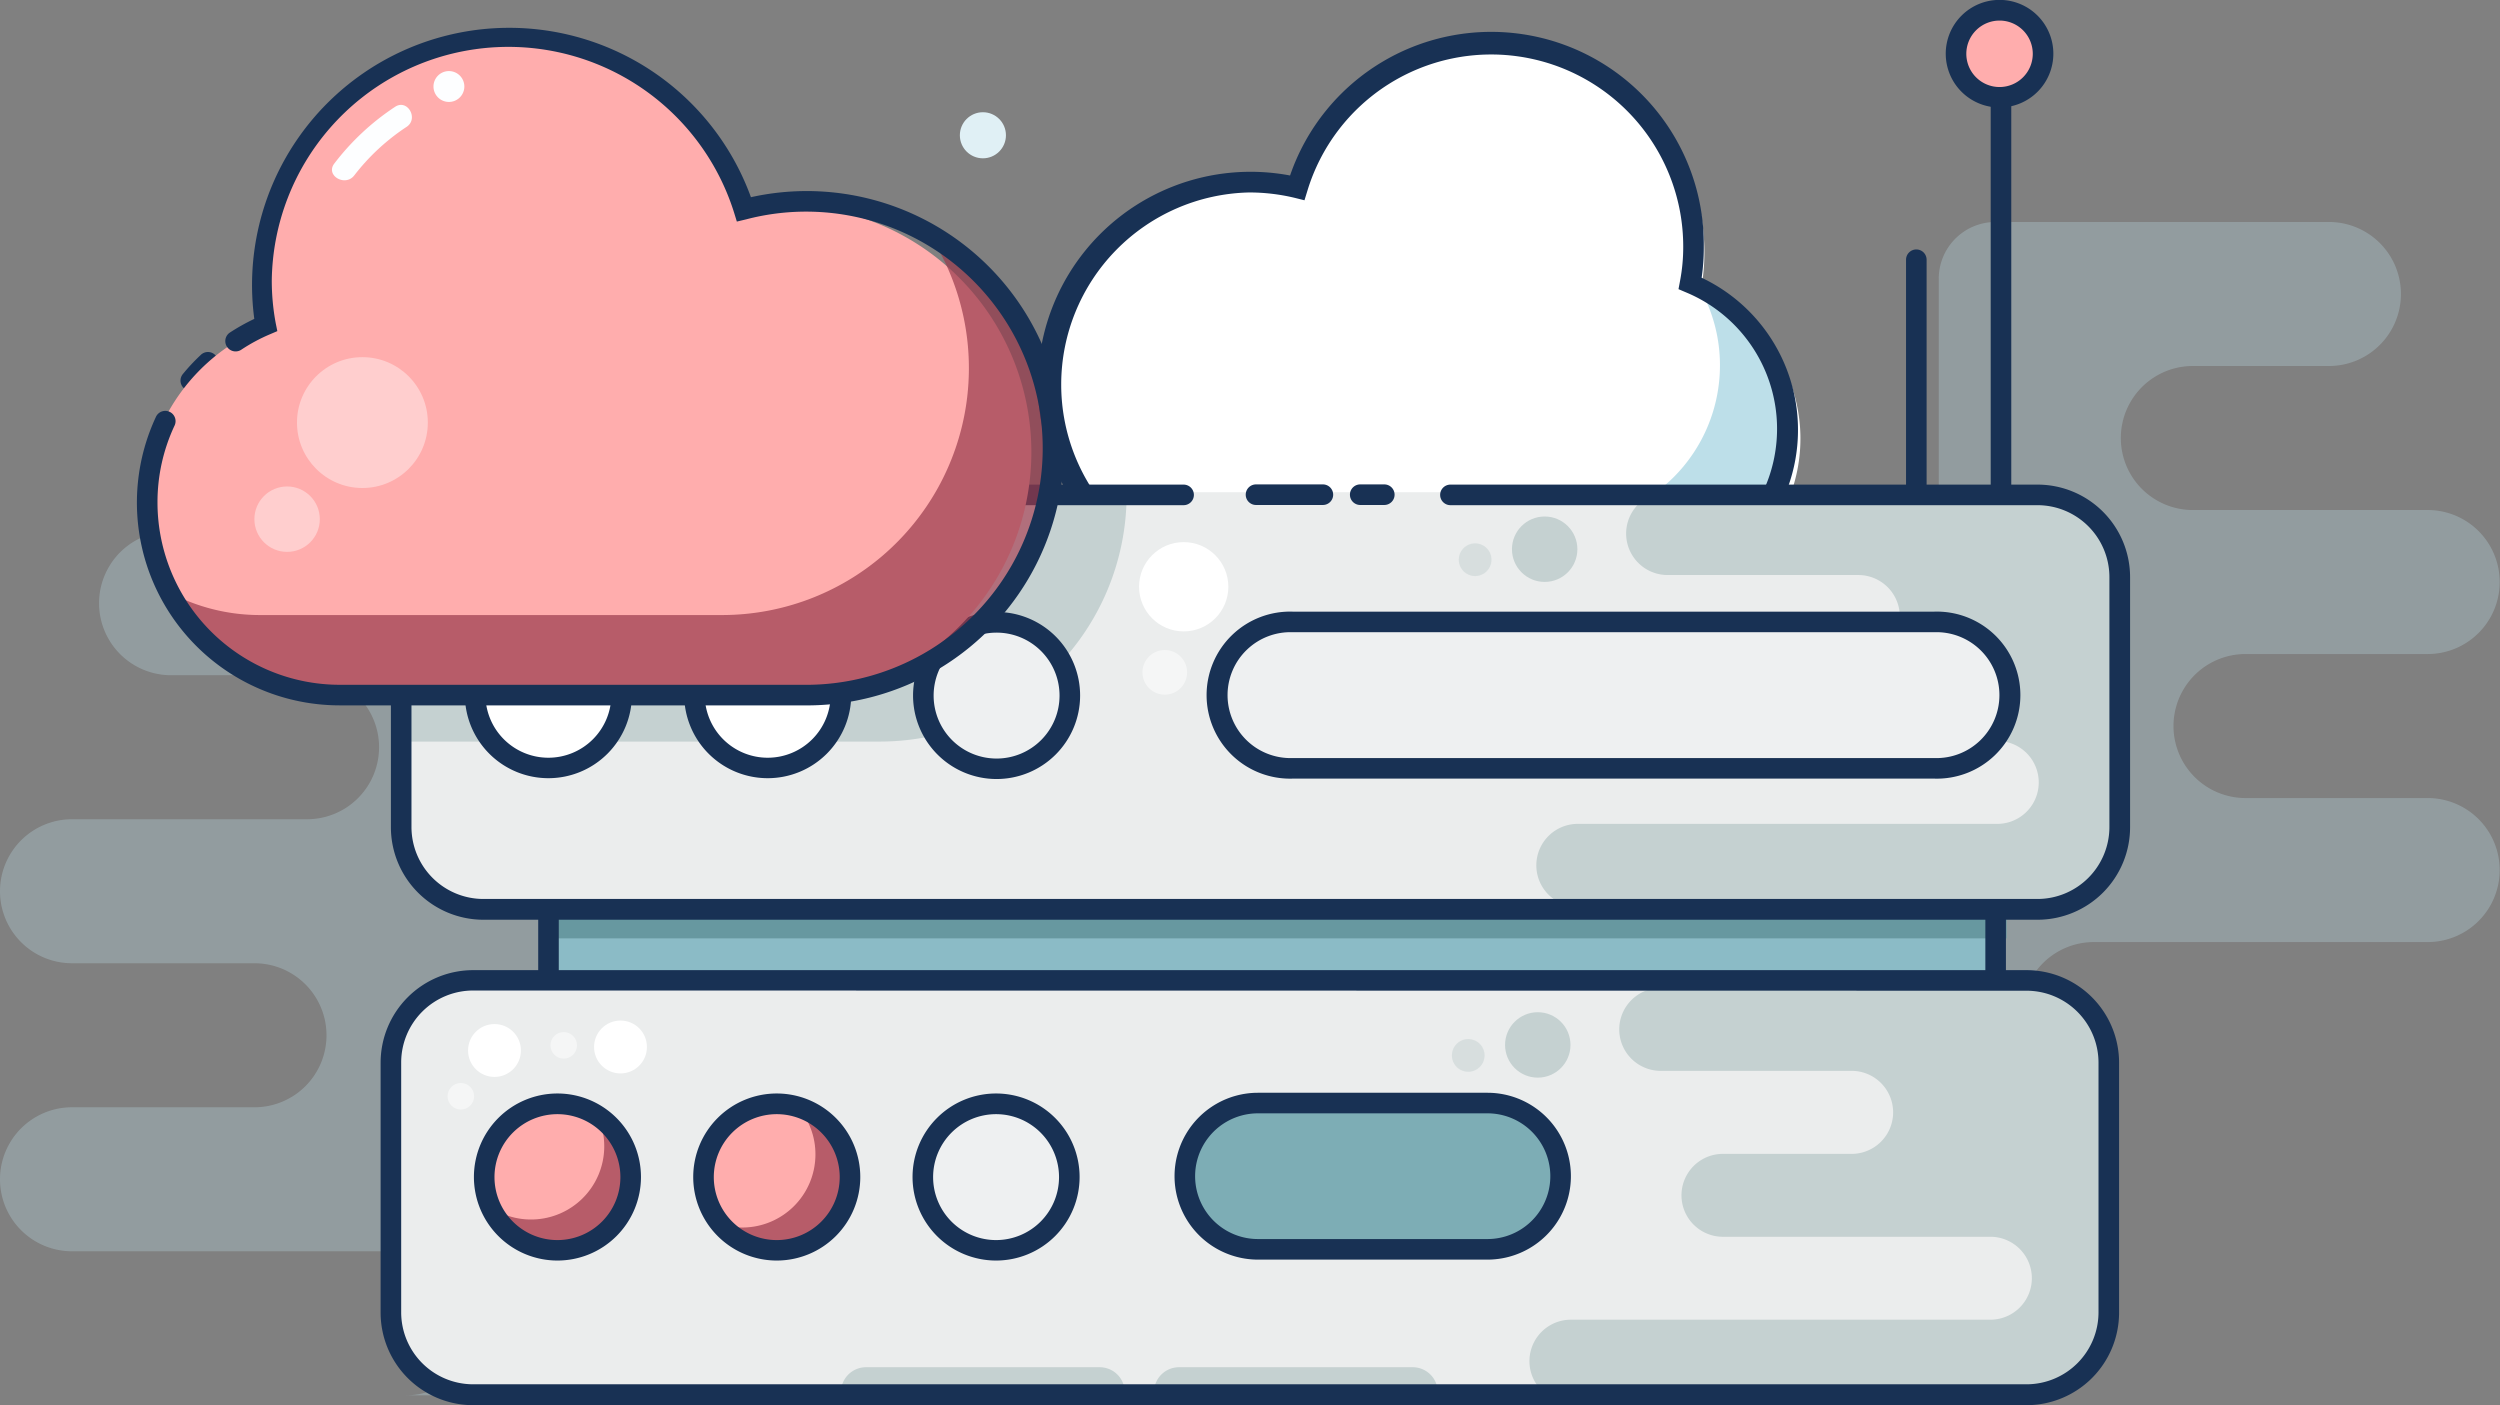
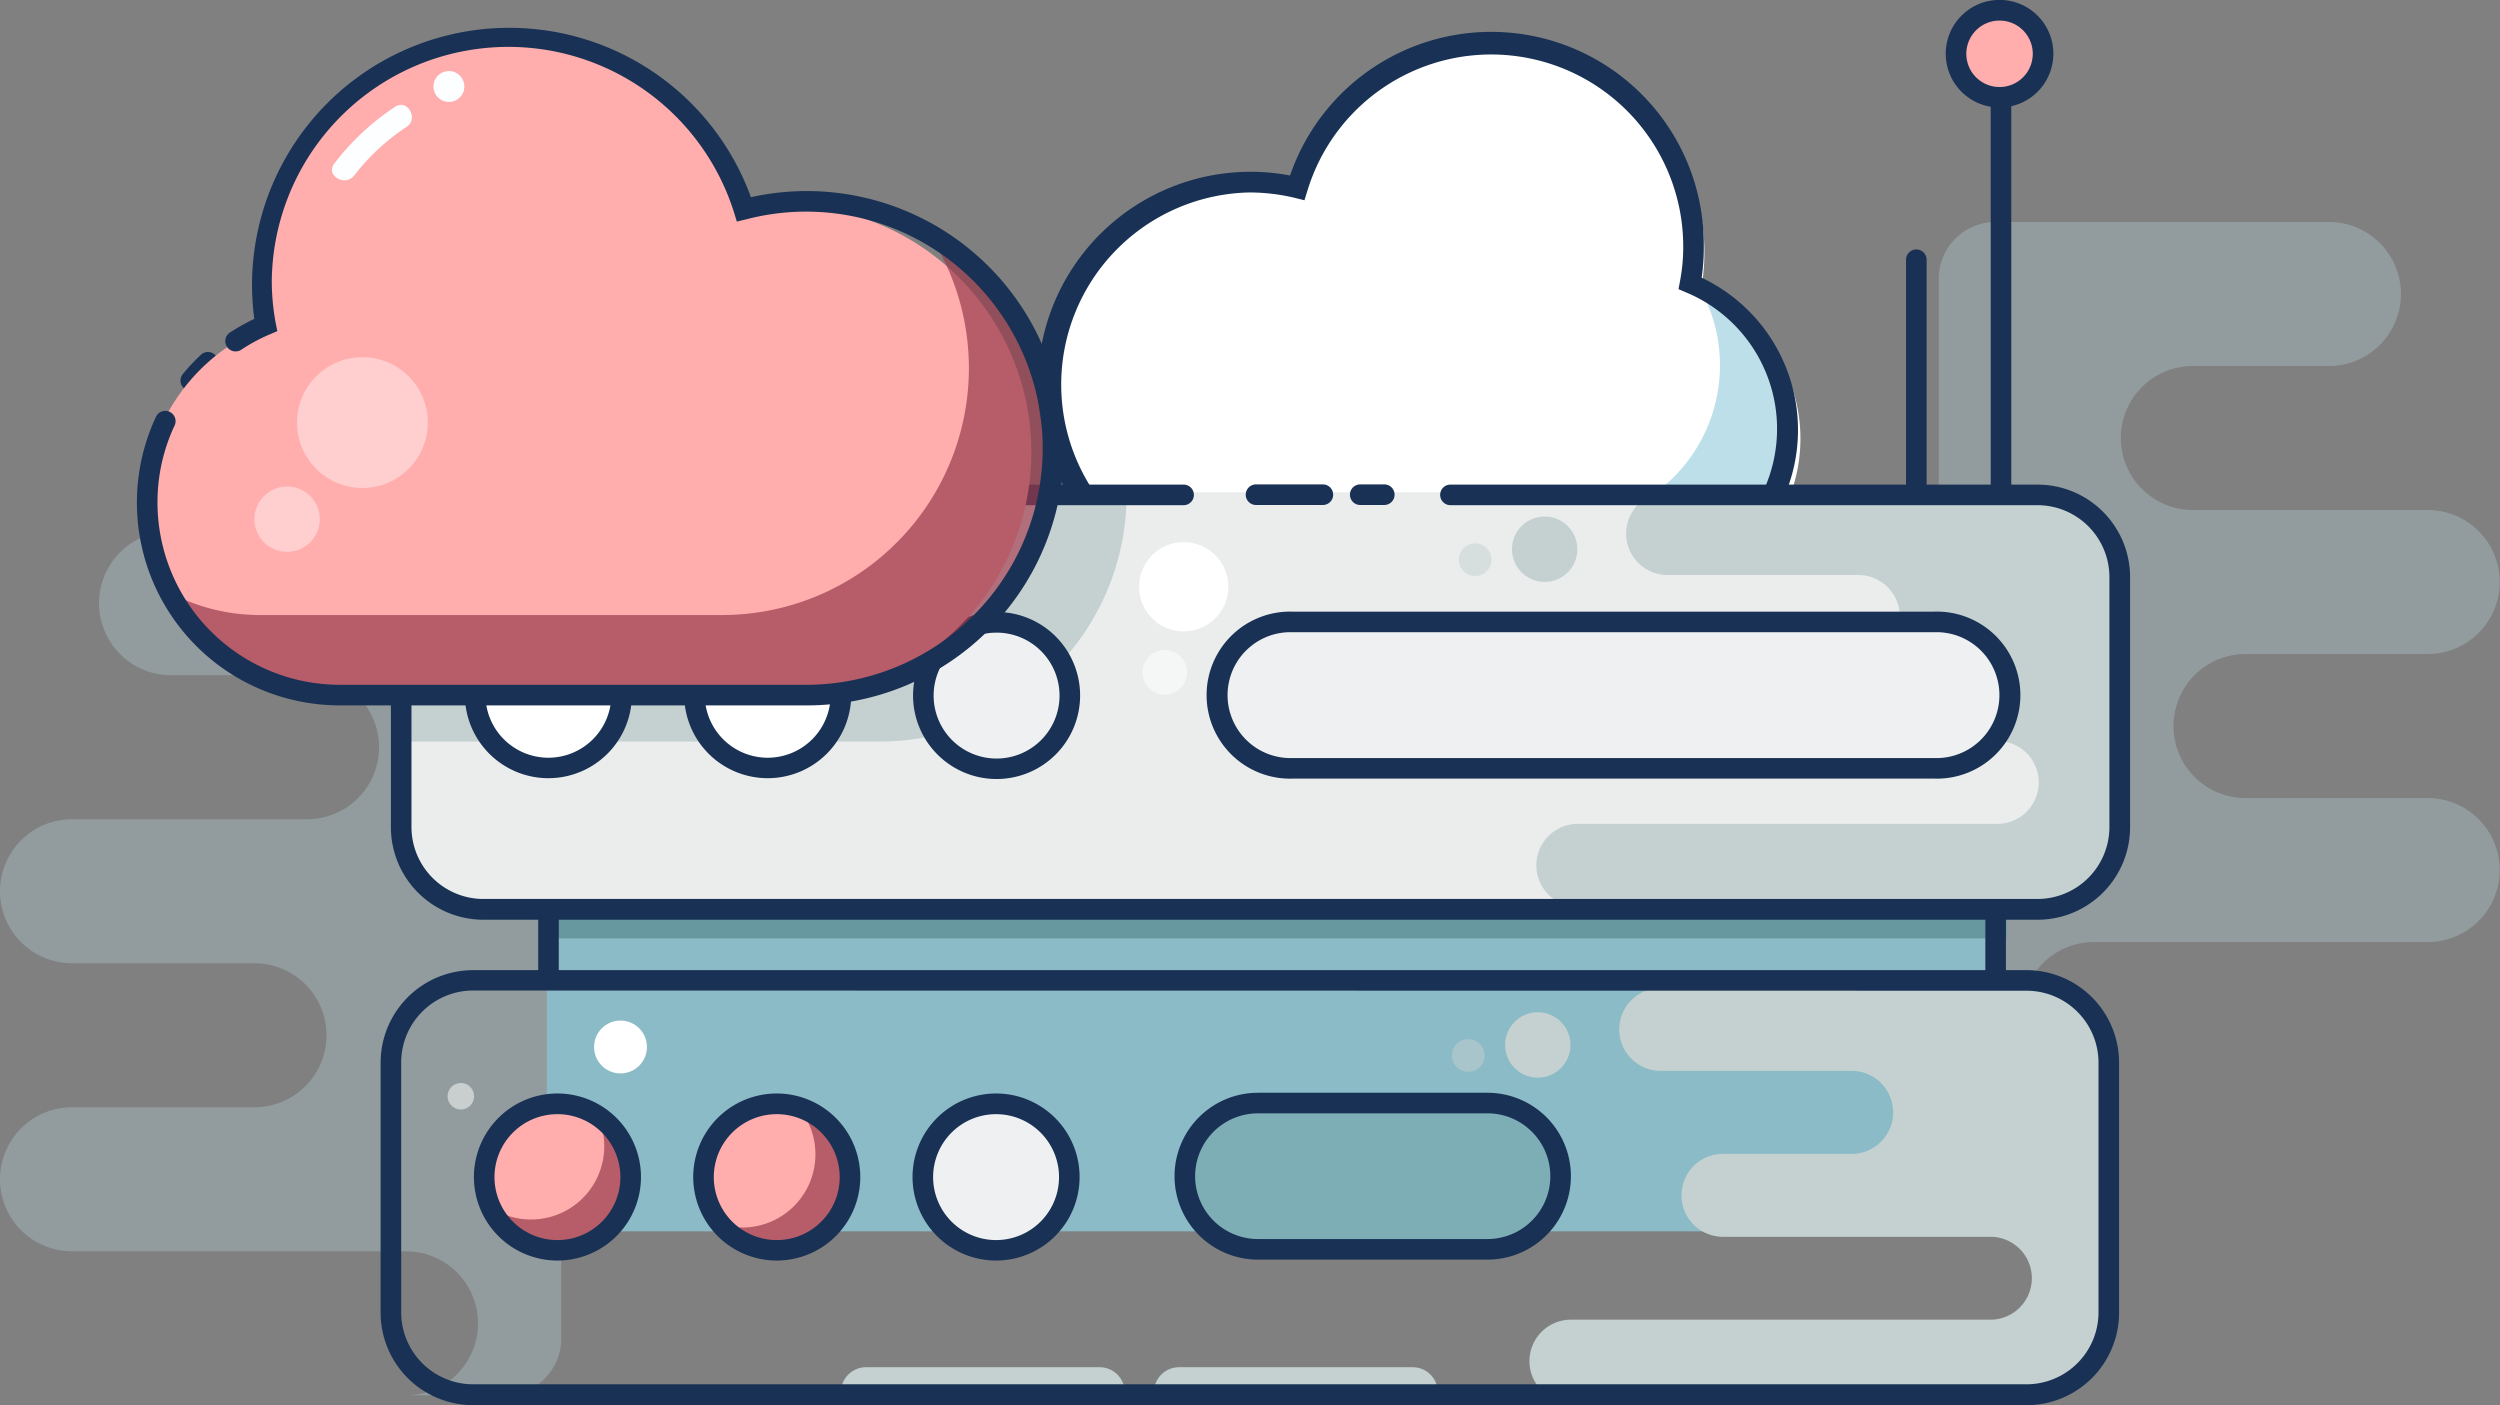
<svg xmlns="http://www.w3.org/2000/svg" viewBox="0 0 243.03 136.6">
  <rect x="0" y="0" width="243.03" height="136.6" fill="#808080" stroke="none" />
  <defs>
    <style>.cls-1{fill:#183154;}.cls-2{opacity:0.3;}.cls-3{fill:#bddfe9;}.cls-4{fill:#8bbbc6;}.cls-5{fill:#ebeded;}.cls-6{fill:#6798a0;}.cls-7{fill:#eef0f1;}.cls-15,.cls-8{fill:#fff;}.cls-14,.cls-9{fill:#c5d1d1;}.cls-10{fill:#ffadad;}.cls-11{fill:#7dadb5;}.cls-12{fill:#99394c;opacity:0.7;}.cls-13{fill:#fdfeff;}.cls-14,.cls-15{opacity:0.5;}.cls-16{opacity:0.4;}.cls-17{fill:#e0f0f5;}</style>
  </defs>
  <title>Asset 7</title>
  <g id="Layer_2" data-name="Layer 2">
    <g id="Layer_1-2" data-name="Layer 1">
-       <path class="cls-1" d="M18.55,38a1,1,0,0,1-.64-.23,1,1,0,0,1-.14-1.4,19.14,19.14,0,0,1,1.74-1.86,1,1,0,0,1,1.41,0,1,1,0,0,1,0,1.42,18.8,18.8,0,0,0-1.56,1.66A1,1,0,0,1,18.55,38Z" />
+       <path class="cls-1" d="M18.55,38a1,1,0,0,1-.64-.23,1,1,0,0,1-.14-1.4,19.14,19.14,0,0,1,1.74-1.86,1,1,0,0,1,1.41,0,1,1,0,0,1,0,1.42,18.8,18.8,0,0,0-1.56,1.66Z" />
      <g class="cls-2">
        <path class="cls-3" d="M54.56,57.05v73.06A5.52,5.52,0,0,1,49,135.64H39.47a7,7,0,1,0,0-14H7a7,7,0,1,1,0-14H24.74a7,7,0,0,0,7-7,7,7,0,0,0-7-7H7a7,7,0,0,1,0-14H29.85a7,7,0,1,0,0-14H16.63a7,7,0,0,1,0-14H49A5.52,5.52,0,0,1,54.56,57.05Z" />
        <path class="cls-3" d="M188.47,27v73.06a5.52,5.52,0,0,0,5.52,5.52h9.56a7,7,0,0,1,0-14H236a7,7,0,0,0,0-14H218.29a7,7,0,1,1,0-14H236a7,7,0,0,0,0-14H213.17a7,7,0,0,1,0-14H226.4a7,7,0,0,0,0-14H194A5.52,5.52,0,0,0,188.47,27Z" />
      </g>
      <rect class="cls-4" x="53.16" y="75.19" width="140.88" height="44.51" />
-       <rect class="cls-5" x="38.55" y="95.05" width="167.09" height="40.31" rx="8.01" />
      <rect class="cls-6" x="54.19" y="69.63" width="140.88" height="21.59" />
      <path class="cls-3" d="M19,55.41A18.72,18.72,0,0,1,30.52,38.13a23,23,0,0,1-.4-4.33A24,24,0,0,1,77,26.89a24.22,24.22,0,0,1,5.69-.68c10.12,0,6.1,13.42,9.6,22.3,1.08,2.72,14.35-1.45,14.35,1.65a24,24,0,0,1-24,24L40.39,75.19V60.5" />
      <polygon class="cls-7" points="50.1 18.27 45.52 15.88 40.38 16.34 42.77 11.76 42.31 6.62 46.89 9.01 52.03 8.55 49.64 13.13 50.1 18.27" />
      <circle class="cls-7" cx="39.57" cy="35.26" r="1.73" />
      <path class="cls-8" d="M159.36,58.35a15.71,15.71,0,0,0,6-30.21,19.79,19.79,0,0,0,.33-3.64,20.11,20.11,0,0,0-39.36-5.8,20.83,20.83,0,0,0-4.77-.57,20.11,20.11,0,1,0,0,40.22Z" />
      <path class="cls-3" d="M173.23,41.56a15.37,15.37,0,0,1-15.37,15.36h-37a19.62,19.62,0,0,1-16.59-9.11,19.53,19.53,0,0,0,10.56,3.08h37A15.37,15.37,0,0,0,167.2,35.53a15.21,15.21,0,0,0-1.91-7.41A15.32,15.32,0,0,1,173.23,41.56Z" />
      <path class="cls-1" d="M158.41,58.06h-37a20.68,20.68,0,1,1,4-41A20.67,20.67,0,0,1,165.63,24a20.52,20.52,0,0,1-.21,3,16.36,16.36,0,0,1-7,31.15Zm-37-39.35a18.68,18.68,0,0,0,0,37.35h37a14.37,14.37,0,0,0,5.51-27.63l-.75-.32.15-.8a17.5,17.5,0,0,0,.31-3.36,18.67,18.67,0,0,0-36.54-5.39l-.28.91-.92-.23A18.92,18.92,0,0,0,121.45,18.71Z" />
      <rect class="cls-8" x="38.84" y="48.53" width="167.09" height="40.31" rx="8.01" />
      <rect class="cls-5" x="39.57" y="47.85" width="167.09" height="40.31" rx="8.01" />
      <path class="cls-9" d="M109.52,48.09a24,24,0,0,1-24,24h-45l-.8,0V67.16H78.22a23.93,23.93,0,0,0,23.52-19.48h7.77C109.52,47.81,109.52,48,109.52,48.09Z" />
      <circle class="cls-8" cx="53.16" cy="67.53" r="7.11" />
      <circle class="cls-8" cx="74.48" cy="67.53" r="7.11" />
      <path class="cls-9" d="M205.73,55.87V80.15a8,8,0,0,1-8,8H153.38a4,4,0,1,1,0-8.06h40.78a4,4,0,1,0,0-8.06h-26a4,4,0,1,1,0-8.06h12.49a4,4,0,0,0,0-8.07H162.11a4,4,0,1,1,0-8.06h35.6A8,8,0,0,1,205.73,55.87Z" />
      <path class="cls-1" d="M128.6,49.09h-6.5a1,1,0,0,1,0-2h6.5a1,1,0,0,1,0,2Z" />
      <path class="cls-1" d="M198.06,89.41H47a9,9,0,0,1-9-9V56.11a9,9,0,0,1,9-9h68.06a1,1,0,0,1,0,2H47a7,7,0,0,0-7,7V80.39a7,7,0,0,0,7,7H198.06a7,7,0,0,0,7-7V56.11a7,7,0,0,0-7-7H141a1,1,0,0,1,0-2h57.07a9,9,0,0,1,9,9V80.39A9,9,0,0,1,198.06,89.41Z" />
      <path class="cls-1" d="M134.57,49.09h-2.34a1,1,0,0,1,0-2h2.34a1,1,0,0,1,0,2Z" />
      <path class="cls-9" d="M205.06,104.07v24.28a8,8,0,0,1-8,8H152.71a4,4,0,1,1,0-8.06h40.78a4,4,0,1,0,0-8.06h-26a4,4,0,1,1,0-8.06H180a4,4,0,0,0,0-8.07H161.44a4,4,0,1,1,0-8.06H197A8,8,0,0,1,205.06,104.07Z" />
      <path class="cls-1" d="M186.29,48.32a1,1,0,0,1-1-1V25.25a1,1,0,0,1,2,0V47.32A1,1,0,0,1,186.29,48.32Z" />
      <path class="cls-1" d="M194.52,48.57a1,1,0,0,1-1-1V6.81a1,1,0,0,1,2,0V47.57A1,1,0,0,1,194.52,48.57Z" />
      <circle class="cls-10" cx="194.04" cy="4.71" r="4.23" />
      <path class="cls-1" d="M194.39,10.45a5.23,5.23,0,1,1,5.22-5.22A5.23,5.23,0,0,1,194.39,10.45Zm0-8.45a3.23,3.23,0,1,0,3.22,3.23A3.23,3.23,0,0,0,194.39,2Z" />
      <rect class="cls-11" x="115.18" y="107.23" width="36.54" height="14.23" rx="7.11" />
      <path class="cls-1" d="M144.6,122.45H122.29a8.11,8.11,0,0,1,0-16.22H144.6a8.11,8.11,0,1,1,0,16.22Zm-22.31-14.22a6.11,6.11,0,0,0,0,12.22H144.6a6.11,6.11,0,1,0,0-12.22Z" />
      <path class="cls-1" d="M53.32,75.65a8.12,8.12,0,1,1,8.11-8.12A8.12,8.12,0,0,1,53.32,75.65Zm0-14.23a6.12,6.12,0,1,0,6.11,6.11A6.12,6.12,0,0,0,53.32,61.42Z" />
      <path class="cls-1" d="M74.64,75.65a8.12,8.12,0,1,1,8.11-8.12A8.12,8.12,0,0,1,74.64,75.65Zm0-14.23a6.12,6.12,0,1,0,6.11,6.11A6.12,6.12,0,0,0,74.64,61.42Z" />
      <circle class="cls-7" cx="95.96" cy="67.53" r="7.11" />
      <path class="cls-1" d="M96.83,75.73A8.12,8.12,0,1,1,105,67.62,8.12,8.12,0,0,1,96.83,75.73Zm0-14.23A6.12,6.12,0,1,0,103,67.62,6.12,6.12,0,0,0,96.83,61.5Z" />
      <rect class="cls-7" x="119.42" y="60.5" width="76.54" height="14.23" rx="7.11" />
      <path class="cls-1" d="M188,75.69h-62.3a8.12,8.12,0,1,1,0-16.23H188a8.12,8.12,0,1,1,0,16.23Zm-62.3-14.23a6.12,6.12,0,1,0,0,12.23H188a6.12,6.12,0,1,0,0-12.23Z" />
      <path class="cls-1" d="M53.32,96.05a1,1,0,0,1-1-1V88.73a1,1,0,0,1,2,0v6.32A1,1,0,0,1,53.32,96.05Z" />
      <path class="cls-1" d="M194,96.05a1,1,0,0,1-1-1V88.73a1,1,0,1,1,2,0v6.32A1,1,0,0,1,194,96.05Z" />
      <path class="cls-10" d="M32.73,67.87a18.71,18.71,0,0,1-7.18-36,23,23,0,0,1-.4-4.33A24,24,0,0,1,72,20.64,24.22,24.22,0,0,1,77.73,20a24,24,0,0,1,0,47.91Z" />
      <path class="cls-12" d="M90.59,23.15A24,24,0,0,1,70.27,59.79h-45a18.73,18.73,0,0,1-8.85-2.22,18.73,18.73,0,0,0,16.49,9.86h45A24,24,0,0,0,90.59,23.15Z" />
      <path class="cls-13" d="M43.64,9.91a1.5,1.5,0,0,0,0-3,1.5,1.5,0,0,0,0,3Z" />
      <path class="cls-13" d="M34.44,17.05a21,21,0,0,1,5.09-4.72c1.2-.8.07-2.75-1.13-1.94a24.06,24.06,0,0,0-5.91,5.52c-.87,1.16,1.08,2.28,1.95,1.14Z" />
      <circle class="cls-9" cx="149.49" cy="101.58" r="3.18" />
      <circle class="cls-14" cx="142.73" cy="102.6" r="1.59" />
      <circle class="cls-9" cx="150.16" cy="53.39" r="3.18" />
      <circle class="cls-14" cx="143.4" cy="54.41" r="1.59" />
-       <circle class="cls-8" cx="48.07" cy="102.12" r="2.57" />
      <circle class="cls-15" cx="44.8" cy="106.57" r="1.29" />
      <circle class="cls-8" cx="60.32" cy="101.78" r="2.57" />
-       <circle class="cls-15" cx="54.8" cy="101.62" r="1.29" />
      <circle class="cls-8" cx="115.07" cy="57.04" r="4.34" />
      <circle class="cls-15" cx="113.23" cy="65.36" r="2.17" />
      <circle class="cls-10" cx="54.32" cy="114.34" r="7.11" />
      <path class="cls-12" d="M61.17,113.91A7.11,7.11,0,0,1,48,117.55a7,7,0,0,0,3.63,1,7.11,7.11,0,0,0,7.11-7.11,7,7,0,0,0-1-3.63A7.09,7.09,0,0,1,61.17,113.91Z" />
      <path class="cls-1" d="M54.19,122.54a8.12,8.12,0,1,1,8.12-8.12A8.12,8.12,0,0,1,54.19,122.54Zm0-14.23a6.12,6.12,0,1,0,6.12,6.11A6.12,6.12,0,0,0,54.19,108.31Z" />
      <circle class="cls-10" cx="74.64" cy="114.34" r="7.11" />
      <circle class="cls-7" cx="95.96" cy="114.34" r="7.11" />
      <path class="cls-1" d="M96.83,122.54a8.12,8.12,0,1,1,8.12-8.12A8.12,8.12,0,0,1,96.83,122.54Zm0-14.23a6.12,6.12,0,1,0,6.12,6.11A6.12,6.12,0,0,0,96.83,108.31Z" />
      <g class="cls-16">
        <circle class="cls-8" cx="35.23" cy="41.08" r="6.36" />
        <circle class="cls-8" cx="27.91" cy="50.47" r="3.18" />
      </g>
      <path class="cls-1" d="M78,68.57H33A19.71,19.71,0,0,1,15.17,40.5a1,1,0,0,1,1.81.85,17.49,17.49,0,0,0-1.67,7.51A17.73,17.73,0,0,0,33,66.57H78a23,23,0,1,0-5.45-45.25l-.92.22-.28-.91a23,23,0,0,0-44.93,6.62,22.48,22.48,0,0,0,.38,4.15l.16.79-.75.32A17.12,17.12,0,0,0,23.45,34a1,1,0,0,1-1.39-.3,1,1,0,0,1,.3-1.38A20.19,20.19,0,0,1,24.72,31,25,25,0,0,1,73,19.17a25,25,0,1,1,5,49.4Z" />
      <path class="cls-9" d="M114.62,132.91h22.71a2.44,2.44,0,0,1,2.44,2.44v0a0,0,0,0,1,0,0H112.18a0,0,0,0,1,0,0v0A2.44,2.44,0,0,1,114.62,132.91Z" />
      <path class="cls-9" d="M84.19,132.91h22.71a2.44,2.44,0,0,1,2.44,2.44v0a0,0,0,0,1,0,0H81.75a0,0,0,0,1,0,0v0A2.44,2.44,0,0,1,84.19,132.91Z" />
      <path class="cls-1" d="M197,136.6H46a9,9,0,0,1-9-9V103.31a9,9,0,0,1,9-9H197a9,9,0,0,1,9,9v24.28A9,9,0,0,1,197,136.6ZM46,96.29a7,7,0,0,0-7,7v24.28a7,7,0,0,0,7,7H197a7,7,0,0,0,7-7V103.31a7,7,0,0,0-7-7Z" />
-       <circle class="cls-17" cx="95.55" cy="13.15" r="2.24" />
      <path class="cls-12" d="M81.75,114.69a7.11,7.11,0,0,1-13.22,3.64,7,7,0,0,0,3.63,1,7.11,7.11,0,0,0,7.11-7.11,7,7,0,0,0-1-3.63A7.09,7.09,0,0,1,81.75,114.69Z" />
      <path class="cls-1" d="M75.51,122.54a8.12,8.12,0,1,1,8.12-8.12A8.12,8.12,0,0,1,75.51,122.54Zm0-14.23a6.12,6.12,0,1,0,6.12,6.11A6.12,6.12,0,0,0,75.51,108.31Z" />
    </g>
  </g>
</svg>